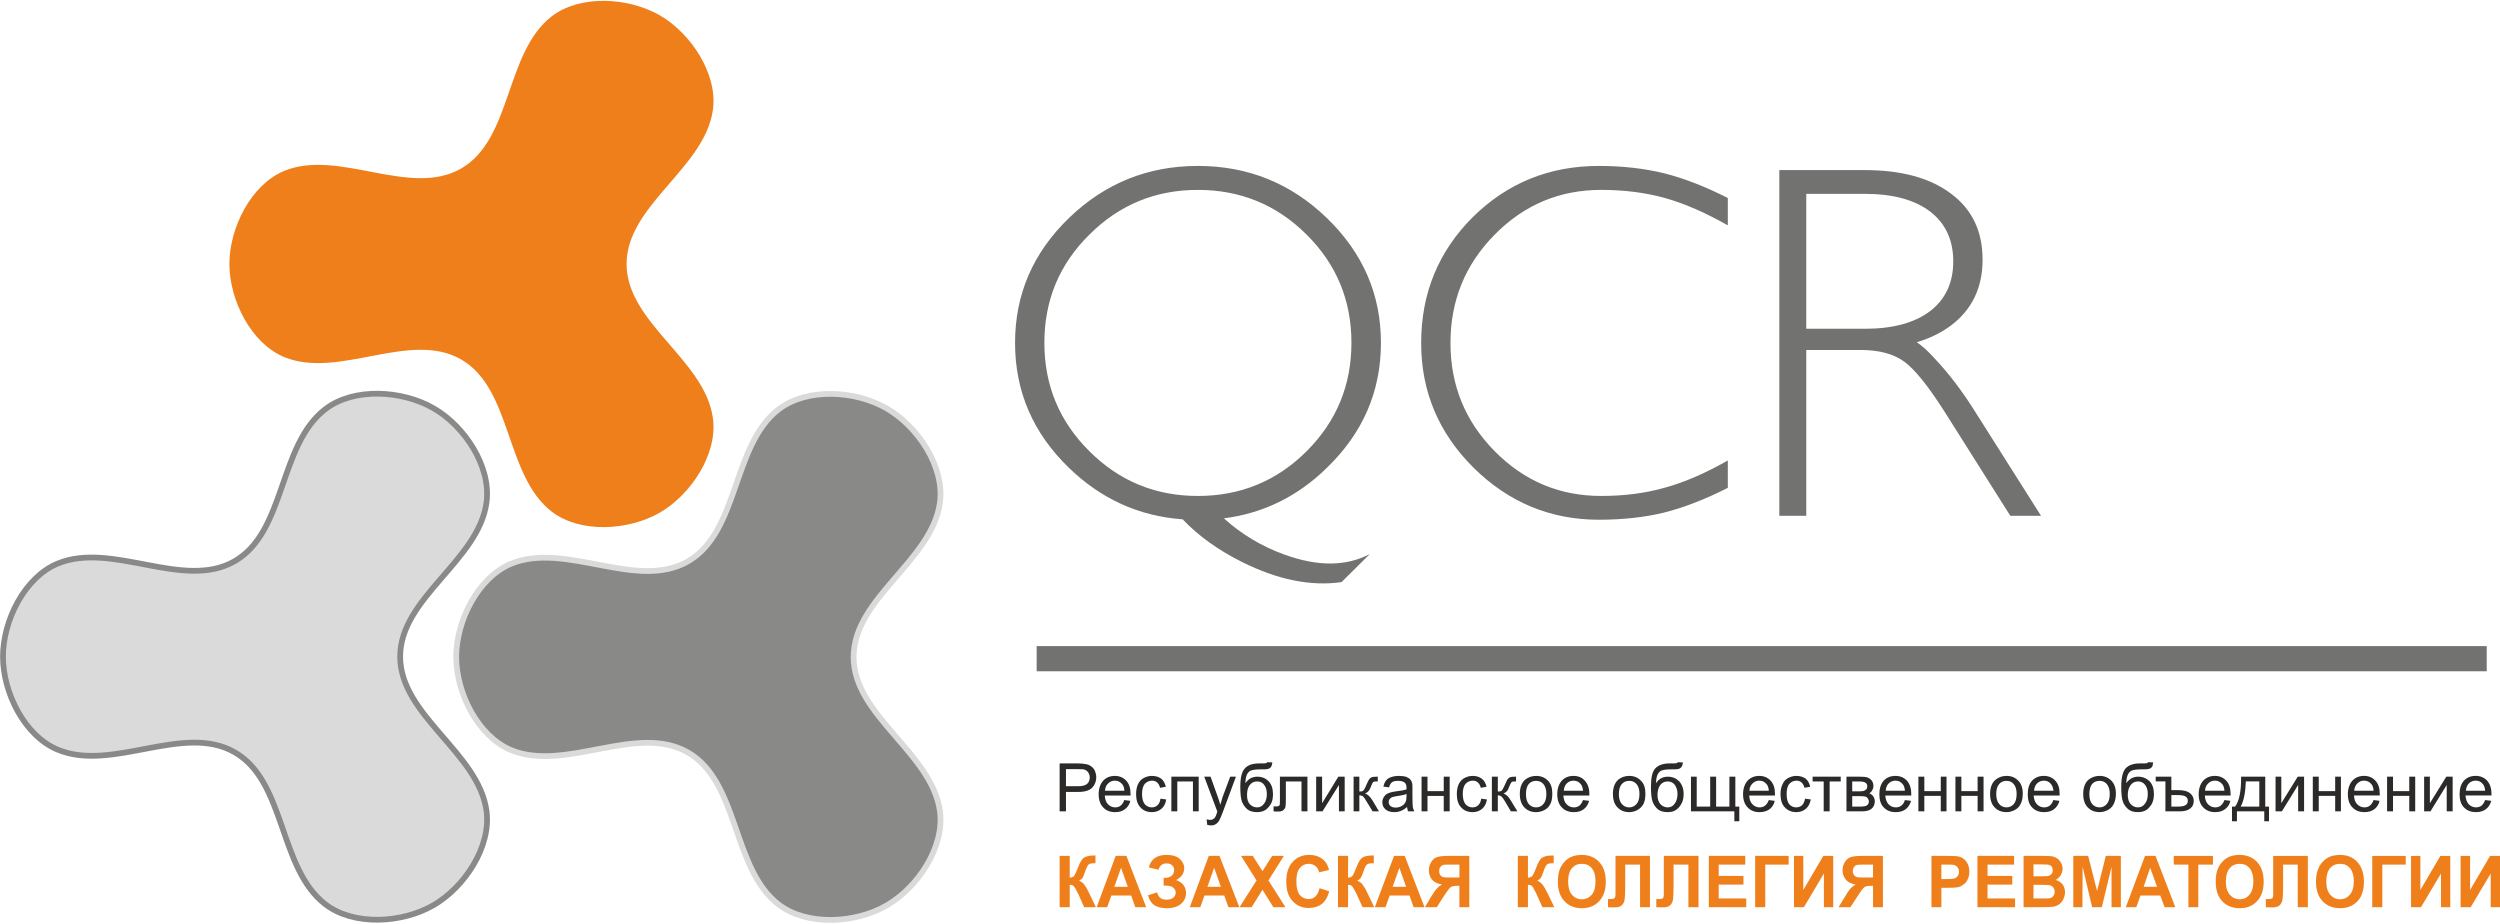
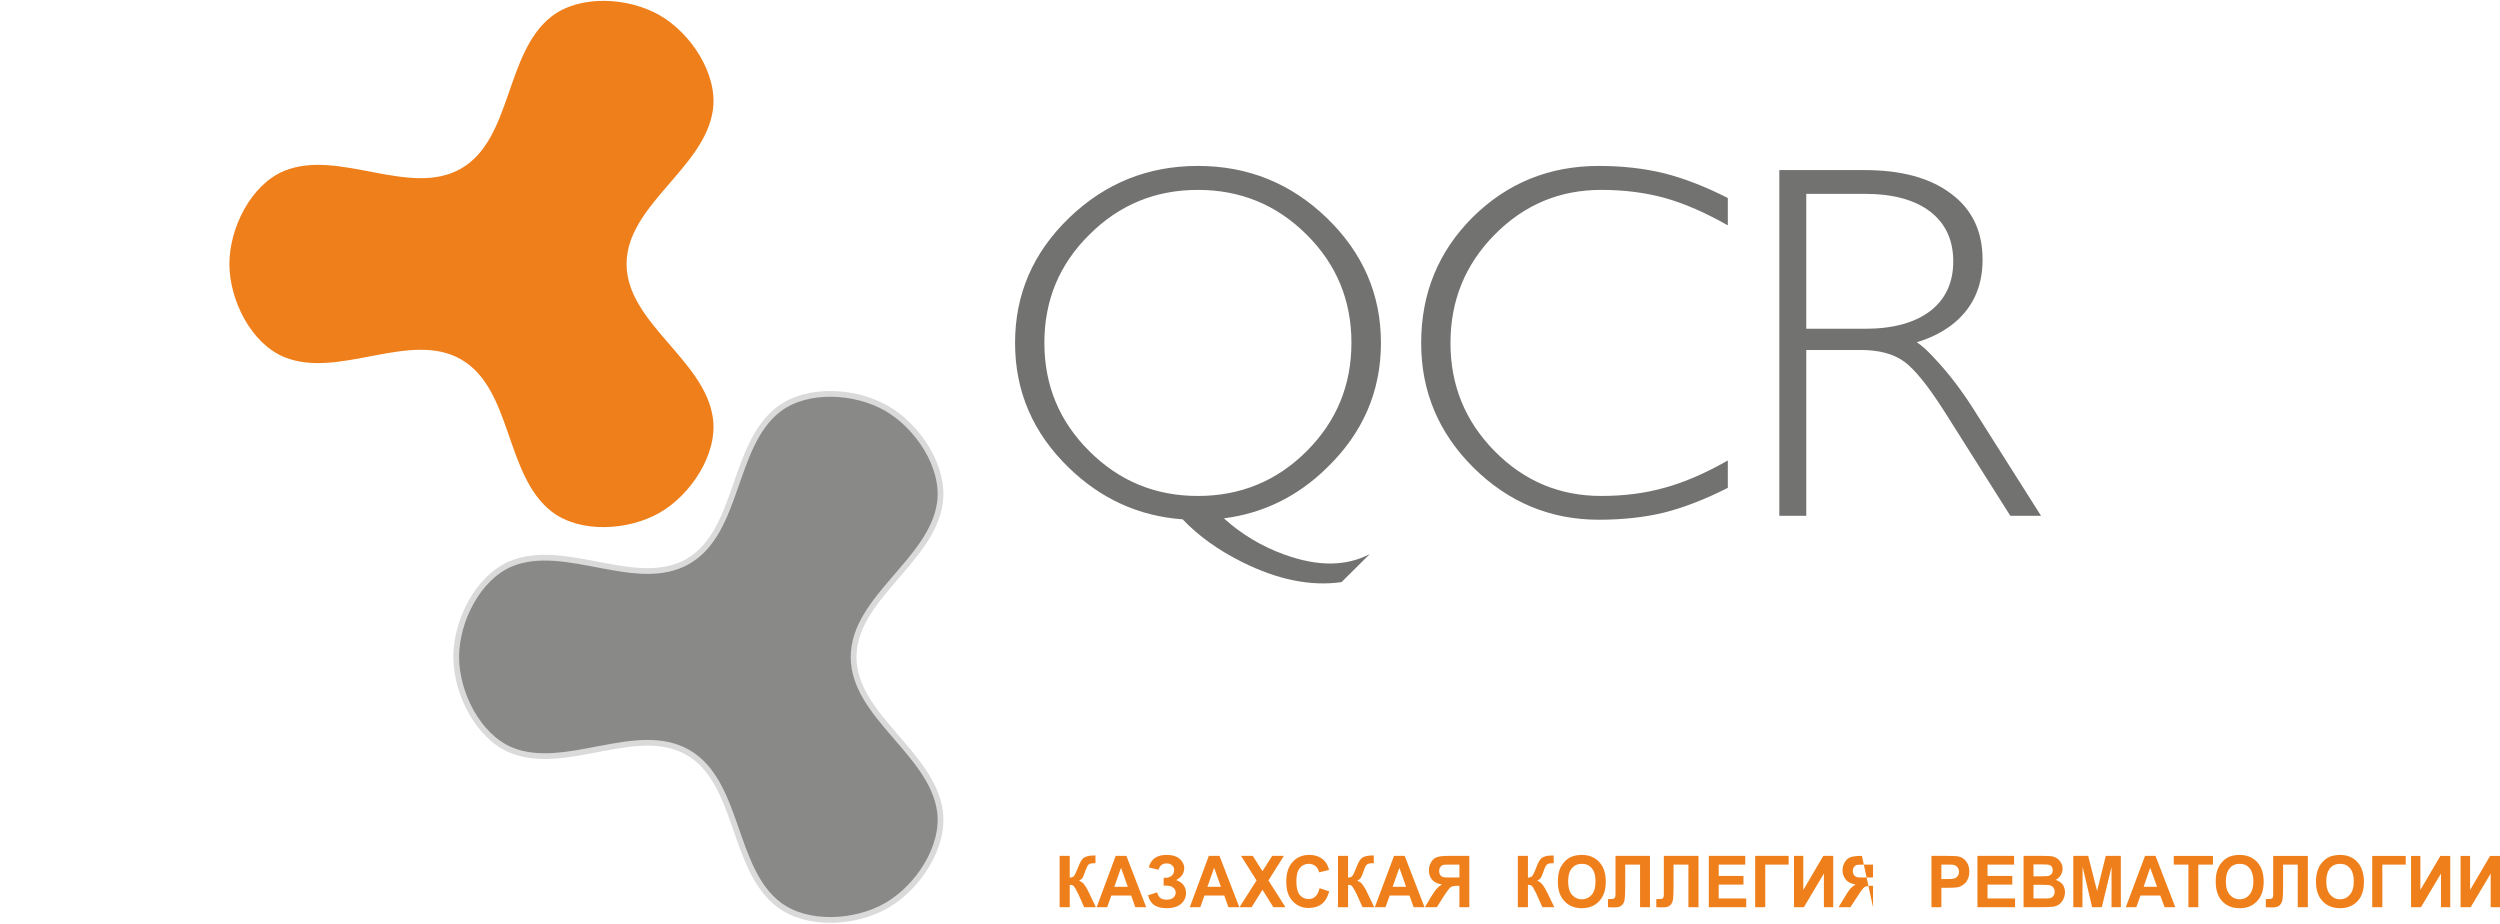
<svg xmlns="http://www.w3.org/2000/svg" xml:space="preserve" width="387px" height="143px" version="1.1" style="shape-rendering:geometricPrecision; text-rendering:geometricPrecision; image-rendering:optimizeQuality; fill-rule:evenodd; clip-rule:evenodd" viewBox="0 0 126.2 46.54">
  <defs>
    <style type="text/css">
   
    .str1 {stroke:#DADADA;stroke-width:0.29;stroke-miterlimit:22.926}
    .str0 {stroke:#898988;stroke-width:0.29;stroke-miterlimit:22.926}
    .fil1 {fill:none}
    .fil0 {fill:#DADADA}
    .fil2 {fill:#898988}
    .fil4 {fill:#727271}
    .fil5 {fill:#2B2A29}
    .fil3 {fill:#EF7F1A}
   
  </style>
  </defs>
  <g id="Layer_x0020_1">
-     <path class="fil0" d="M20.2 33.1c0,2.98 3.97,4.85 4.36,7.8 0.24,1.8 -1.11,3.84 -2.68,4.75 -1.58,0.91 -4.02,1.06 -5.46,-0.05 -2.36,-1.82 -1.99,-6.19 -4.57,-7.67 -2.58,-1.49 -6.18,1.01 -8.93,-0.13 -1.68,-0.69 -2.77,-2.88 -2.77,-4.7 0,-1.82 1.09,-4.01 2.77,-4.7 2.75,-1.13 6.35,1.37 8.93,-0.12 2.58,-1.49 2.21,-5.86 4.57,-7.67 1.44,-1.11 3.88,-0.96 5.46,-0.05 1.57,0.9 2.92,2.94 2.68,4.75 -0.39,2.95 -4.36,4.81 -4.36,7.79z" />
-     <path class="fil1 str0" d="M20.2 33.1c0,2.98 3.97,4.85 4.36,7.8 0.24,1.8 -1.11,3.84 -2.68,4.75 -1.58,0.91 -4.02,1.06 -5.46,-0.05 -2.36,-1.82 -1.99,-6.19 -4.57,-7.67 -2.58,-1.49 -6.18,1.01 -8.93,-0.13 -1.68,-0.69 -2.77,-2.88 -2.77,-4.7 0,-1.82 1.09,-4.01 2.77,-4.7 2.75,-1.13 6.35,1.37 8.93,-0.12 2.58,-1.49 2.21,-5.86 4.57,-7.67 1.44,-1.11 3.88,-0.96 5.46,-0.05 1.57,0.9 2.92,2.94 2.68,4.75 -0.39,2.95 -4.36,4.81 -4.36,7.79" />
    <path class="fil2" d="M43.09 33.12c0,2.97 3.96,4.84 4.36,7.79 0.24,1.8 -1.11,3.84 -2.69,4.75 -1.57,0.91 -4.01,1.06 -5.46,-0.05 -2.35,-1.81 -1.99,-6.18 -4.57,-7.67 -2.58,-1.49 -6.18,1.01 -8.93,-0.12 -1.68,-0.7 -2.77,-2.89 -2.77,-4.7 0,-1.82 1.09,-4.01 2.77,-4.71 2.75,-1.13 6.35,1.37 8.93,-0.12 2.58,-1.49 2.22,-5.85 4.57,-7.67 1.45,-1.11 3.89,-0.96 5.46,-0.05 1.58,0.91 2.93,2.95 2.69,4.75 -0.4,2.95 -4.36,4.82 -4.36,7.8z" />
    <path class="fil1 str1" d="M43.09 33.12c0,2.97 3.96,4.84 4.36,7.79 0.24,1.8 -1.11,3.84 -2.69,4.75 -1.57,0.91 -4.01,1.06 -5.46,-0.05 -2.35,-1.81 -1.99,-6.18 -4.57,-7.67 -2.58,-1.49 -6.18,1.01 -8.93,-0.12 -1.68,-0.7 -2.77,-2.89 -2.77,-4.7 0,-1.82 1.09,-4.01 2.77,-4.71 2.75,-1.13 6.35,1.37 8.93,-0.12 2.58,-1.49 2.22,-5.85 4.57,-7.67 1.45,-1.11 3.89,-0.96 5.46,-0.05 1.58,0.91 2.93,2.95 2.69,4.75 -0.4,2.95 -4.36,4.82 -4.36,7.8" />
    <path class="fil3" d="M31.63 13.28c0,2.98 3.97,4.84 4.36,7.8 0.24,1.8 -1.11,3.84 -2.68,4.75 -1.58,0.91 -4.02,1.06 -5.46,-0.05 -2.36,-1.82 -1.99,-6.19 -4.57,-7.68 -2.58,-1.49 -6.18,1.01 -8.93,-0.12 -1.68,-0.69 -2.77,-2.88 -2.77,-4.7 0,-1.82 1.09,-4.01 2.77,-4.7 2.75,-1.13 6.35,1.37 8.93,-0.12 2.58,-1.49 2.21,-5.86 4.57,-7.68 1.44,-1.11 3.88,-0.96 5.46,-0.05 1.57,0.91 2.92,2.95 2.68,4.75 -0.39,2.95 -4.36,4.82 -4.36,7.8z" />
-     <polygon class="fil4" points="52.33,32.57 125.53,32.57 125.53,33.84 52.33,33.84 " />
    <path class="fil4" d="M91.18 16.55l0 0 2.96 0c1.42,0 2.51,-0.3 3.29,-0.89 0.78,-0.6 1.17,-1.44 1.17,-2.51 0,-1.08 -0.39,-1.92 -1.17,-2.52 -0.78,-0.59 -1.87,-0.89 -3.29,-0.89l-2.96 0 0 6.81zm-1.36 9.44l0 -17.45 0.67 0 3.64 0c1.86,0 3.32,0.4 4.37,1.2 1.06,0.79 1.58,1.9 1.58,3.32 0,1.41 -0.53,2.52 -1.59,3.32 -0.48,0.36 -1.06,0.65 -1.73,0.85 0.26,0.17 0.57,0.45 0.92,0.84 0.69,0.73 1.37,1.62 2.04,2.69l3.31 5.23 -0.78 0 -0.77 0 -3.31 -5.24c-0.82,-1.29 -1.5,-2.14 -2.03,-2.53 -0.54,-0.4 -1.28,-0.6 -2.22,-0.6l-2.74 0 0 8.37 -0.68 0 -0.68 0zm-2.6 -1.41c-1.16,0.59 -2.23,1 -3.22,1.25 -0.99,0.24 -2.09,0.36 -3.29,0.36 -2.45,0 -4.56,-0.88 -6.33,-2.63 -1.76,-1.75 -2.64,-3.85 -2.64,-6.29 0,-2.51 0.87,-4.62 2.6,-6.35 1.74,-1.72 3.86,-2.59 6.37,-2.59 1.2,0 2.3,0.13 3.29,0.37 0.99,0.25 2.06,0.66 3.22,1.25l0 1.38c-1.13,-0.64 -2.18,-1.1 -3.17,-1.38 -0.98,-0.27 -2.05,-0.41 -3.22,-0.41 -2.1,0 -3.89,0.75 -5.38,2.26 -1.49,1.51 -2.23,3.33 -2.23,5.47 0,2.13 0.74,3.95 2.23,5.46 1.49,1.51 3.28,2.26 5.38,2.26 1.17,0 2.24,-0.14 3.22,-0.42 0.99,-0.27 2.04,-0.73 3.17,-1.37l0 1.38zm-26.75 -15.04c-2.14,0 -3.97,0.75 -5.48,2.26 -1.52,1.5 -2.27,3.32 -2.27,5.46 0,2.14 0.75,3.96 2.27,5.47 1.51,1.51 3.34,2.26 5.48,2.26 2.14,0 3.98,-0.75 5.49,-2.26 1.51,-1.51 2.26,-3.33 2.26,-5.47 0,-2.14 -0.75,-3.96 -2.26,-5.46 -1.51,-1.51 -3.35,-2.26 -5.49,-2.26zm7.25 19.8c-1.56,0.22 -3.23,-0.12 -5.03,-1.02 -1.18,-0.59 -2.18,-1.3 -2.99,-2.15 -2.21,-0.16 -4.12,-1.03 -5.74,-2.6 -1.82,-1.76 -2.72,-3.86 -2.72,-6.31 0,-2.44 0.9,-4.54 2.72,-6.3 1.81,-1.75 3.98,-2.63 6.51,-2.63 2.53,0 4.7,0.88 6.51,2.63 1.82,1.76 2.73,3.86 2.73,6.3 0,2.45 -0.91,4.55 -2.73,6.31 -1.48,1.45 -3.22,2.3 -5.2,2.55 0.9,0.81 1.92,1.42 3.06,1.83 1.68,0.61 3.12,0.6 4.31,-0.03l-1.43 1.42z" />
-     <path class="fil5" d="M124.48 39.87l0.97 0c-0.01,-0.15 -0.05,-0.26 -0.11,-0.33 -0.09,-0.12 -0.21,-0.18 -0.37,-0.18 -0.13,0 -0.25,0.05 -0.34,0.14 -0.09,0.09 -0.14,0.21 -0.15,0.37zm0.97 0.47l0.31 0.04c-0.05,0.18 -0.14,0.32 -0.27,0.42 -0.13,0.1 -0.3,0.15 -0.5,0.15 -0.26,0 -0.46,-0.08 -0.61,-0.24 -0.15,-0.15 -0.22,-0.38 -0.22,-0.66 0,-0.29 0.07,-0.52 0.22,-0.69 0.15,-0.16 0.35,-0.24 0.59,-0.24 0.24,0 0.43,0.08 0.58,0.24 0.14,0.16 0.22,0.38 0.22,0.67 0,0.02 0,0.05 0,0.08l-1.31 0c0.01,0.19 0.07,0.34 0.16,0.44 0.1,0.1 0.22,0.16 0.37,0.16 0.11,0 0.2,-0.03 0.28,-0.09 0.07,-0.06 0.13,-0.15 0.18,-0.28zm-3.08 -1.18l0.29 0 0 1.34 0.83 -1.34 0.32 0 0 1.75 -0.3 0 0 -1.33 -0.82 1.33 -0.32 0 0 -1.75zm-1.87 0l0.3 0 0 0.73 0.82 0 0 -0.73 0.3 0 0 1.75 -0.3 0 0 -0.78 -0.82 0 0 0.78 -0.3 0 0 -1.75zm-1.66 0.71l0.98 0c-0.01,-0.15 -0.05,-0.26 -0.11,-0.33 -0.1,-0.12 -0.22,-0.18 -0.37,-0.18 -0.14,0 -0.25,0.05 -0.34,0.14 -0.09,0.09 -0.15,0.21 -0.16,0.37zm0.98 0.47l0.3 0.04c-0.04,0.18 -0.13,0.32 -0.26,0.42 -0.13,0.1 -0.3,0.15 -0.5,0.15 -0.26,0 -0.46,-0.08 -0.61,-0.24 -0.15,-0.15 -0.23,-0.38 -0.23,-0.66 0,-0.29 0.08,-0.52 0.23,-0.69 0.15,-0.16 0.35,-0.24 0.59,-0.24 0.23,0 0.42,0.08 0.57,0.24 0.15,0.16 0.22,0.38 0.22,0.67 0,0.02 0,0.05 0,0.08l-1.3 0c0.01,0.19 0.06,0.34 0.16,0.44 0.1,0.1 0.22,0.16 0.37,0.16 0.1,0 0.2,-0.03 0.27,-0.09 0.08,-0.06 0.14,-0.15 0.19,-0.28zm-3.07 -1.18l0.3 0 0 0.73 0.83 0 0 -0.73 0.29 0 0 1.75 -0.29 0 0 -0.78 -0.83 0 0 0.78 -0.3 0 0 -1.75zm-1.88 0l0.29 0 0 1.34 0.83 -1.34 0.32 0 0 1.75 -0.3 0 0 -1.33 -0.82 1.33 -0.32 0 0 -1.75zm-1.5 0.24c-0.02,0.57 -0.11,1 -0.26,1.27l0.94 0 0 -1.27 -0.68 0zm-0.24 -0.24l1.22 0 0 1.51 0.19 0 0 0.74 -0.24 0 0 -0.5 -1.38 0 0 0.5 -0.25 0 0 -0.74 0.16 0c0.21,-0.29 0.31,-0.79 0.3,-1.51zm-1.82 0.71l0.98 0c-0.01,-0.15 -0.05,-0.26 -0.11,-0.33 -0.1,-0.12 -0.22,-0.18 -0.37,-0.18 -0.14,0 -0.25,0.05 -0.34,0.14 -0.1,0.09 -0.15,0.21 -0.16,0.37zm0.98 0.47l0.3 0.04c-0.04,0.18 -0.13,0.32 -0.27,0.42 -0.13,0.1 -0.29,0.15 -0.5,0.15 -0.25,0 -0.45,-0.08 -0.6,-0.24 -0.15,-0.15 -0.23,-0.38 -0.23,-0.66 0,-0.29 0.08,-0.52 0.23,-0.69 0.15,-0.16 0.35,-0.24 0.59,-0.24 0.23,0 0.42,0.08 0.57,0.24 0.15,0.16 0.22,0.38 0.22,0.67 0,0.02 0,0.05 0,0.08l-1.3 0c0.01,0.19 0.06,0.34 0.16,0.44 0.1,0.1 0.22,0.16 0.36,0.16 0.11,0 0.21,-0.03 0.28,-0.09 0.08,-0.06 0.14,-0.15 0.19,-0.28zm-2.68 0.33l0.31 0c0.19,0 0.32,-0.02 0.4,-0.07 0.08,-0.04 0.12,-0.12 0.12,-0.22 0,-0.09 -0.03,-0.16 -0.1,-0.21 -0.07,-0.05 -0.2,-0.08 -0.38,-0.08l-0.35 0 0 0.58zm-0.79 -1.51l0.79 0 0 0.68 0.37 0c0.27,0 0.46,0.06 0.58,0.16 0.12,0.1 0.18,0.23 0.18,0.38 0,0.16 -0.05,0.29 -0.17,0.38 -0.12,0.1 -0.29,0.15 -0.52,0.15l-0.74 0 0 -1.51 -0.49 0 0 -0.24zm-0.4 0.87c0,-0.18 -0.04,-0.33 -0.13,-0.45 -0.09,-0.12 -0.21,-0.18 -0.36,-0.18 -0.17,0 -0.29,0.07 -0.38,0.19 -0.09,0.12 -0.14,0.29 -0.14,0.49 0,0.2 0.05,0.36 0.15,0.47 0.1,0.1 0.22,0.16 0.36,0.16 0.15,0 0.27,-0.06 0.36,-0.19 0.1,-0.12 0.14,-0.29 0.14,-0.49zm0.01 -1.6l0.26 0.01c-0.01,0.12 -0.03,0.2 -0.07,0.24 -0.04,0.05 -0.1,0.08 -0.16,0.09 -0.06,0.02 -0.19,0.02 -0.37,0.02 -0.24,0 -0.41,0.03 -0.5,0.07 -0.09,0.05 -0.15,0.13 -0.19,0.23 -0.04,0.1 -0.06,0.24 -0.07,0.4 0.08,-0.11 0.17,-0.19 0.27,-0.25 0.1,-0.05 0.21,-0.08 0.33,-0.08 0.23,0 0.42,0.08 0.58,0.23 0.15,0.16 0.22,0.38 0.22,0.65 0,0.2 -0.04,0.37 -0.11,0.5 -0.08,0.13 -0.17,0.23 -0.27,0.3 -0.11,0.07 -0.25,0.11 -0.43,0.11 -0.21,0 -0.37,-0.05 -0.48,-0.14 -0.12,-0.1 -0.21,-0.22 -0.27,-0.37 -0.06,-0.15 -0.09,-0.41 -0.09,-0.77 0,-0.47 0.08,-0.78 0.23,-0.94 0.16,-0.16 0.4,-0.24 0.72,-0.24 0.21,0 0.32,0 0.35,-0.01 0.03,-0.01 0.04,-0.02 0.05,-0.05zm-2.96 1.61c0,0.22 0.05,0.39 0.14,0.5 0.1,0.11 0.22,0.17 0.38,0.17 0.14,0 0.27,-0.06 0.36,-0.17 0.1,-0.11 0.15,-0.28 0.15,-0.51 0,-0.22 -0.05,-0.38 -0.15,-0.5 -0.1,-0.11 -0.22,-0.16 -0.36,-0.16 -0.16,0 -0.28,0.05 -0.38,0.16 -0.09,0.11 -0.14,0.28 -0.14,0.51zm-0.31 -0.01c0,-0.32 0.09,-0.56 0.27,-0.72 0.15,-0.12 0.34,-0.19 0.56,-0.19 0.24,0 0.43,0.08 0.59,0.24 0.15,0.15 0.23,0.37 0.23,0.65 0,0.22 -0.04,0.4 -0.11,0.53 -0.06,0.13 -0.16,0.23 -0.29,0.3 -0.13,0.07 -0.27,0.11 -0.42,0.11 -0.25,0 -0.45,-0.08 -0.6,-0.24 -0.15,-0.15 -0.23,-0.38 -0.23,-0.68zm-2.48 -0.16l0.98 0c-0.02,-0.15 -0.06,-0.26 -0.12,-0.33 -0.09,-0.12 -0.21,-0.18 -0.36,-0.18 -0.14,0 -0.25,0.05 -0.35,0.14 -0.09,0.09 -0.14,0.21 -0.15,0.37zm0.97 0.47l0.31 0.04c-0.05,0.18 -0.14,0.32 -0.27,0.42 -0.13,0.1 -0.3,0.15 -0.5,0.15 -0.26,0 -0.46,-0.08 -0.61,-0.24 -0.15,-0.15 -0.22,-0.38 -0.22,-0.66 0,-0.29 0.07,-0.52 0.22,-0.69 0.16,-0.16 0.35,-0.24 0.59,-0.24 0.24,0 0.43,0.08 0.58,0.24 0.15,0.16 0.22,0.38 0.22,0.67 0,0.02 0,0.05 0,0.08l-1.31 0c0.01,0.19 0.07,0.34 0.16,0.44 0.1,0.1 0.22,0.16 0.37,0.16 0.11,0 0.2,-0.03 0.28,-0.09 0.08,-0.06 0.14,-0.15 0.18,-0.28zm-2.88 -0.3c0,0.22 0.05,0.39 0.15,0.5 0.09,0.11 0.22,0.17 0.37,0.17 0.14,0 0.27,-0.06 0.37,-0.17 0.09,-0.11 0.14,-0.28 0.14,-0.51 0,-0.22 -0.05,-0.38 -0.15,-0.5 -0.09,-0.11 -0.22,-0.16 -0.36,-0.16 -0.15,0 -0.28,0.05 -0.37,0.16 -0.1,0.11 -0.15,0.28 -0.15,0.51zm-0.31 -0.01c0,-0.32 0.09,-0.56 0.28,-0.72 0.15,-0.12 0.33,-0.19 0.55,-0.19 0.24,0 0.43,0.08 0.59,0.24 0.15,0.15 0.23,0.37 0.23,0.65 0,0.22 -0.04,0.4 -0.11,0.53 -0.06,0.13 -0.16,0.23 -0.29,0.3 -0.13,0.07 -0.27,0.11 -0.42,0.11 -0.25,0 -0.45,-0.08 -0.6,-0.24 -0.15,-0.15 -0.23,-0.38 -0.23,-0.68zm-1.75 -0.87l0.3 0 0 0.73 0.82 0 0 -0.73 0.3 0 0 1.75 -0.3 0 0 -0.78 -0.82 0 0 0.78 -0.3 0 0 -1.75zm-1.87 0l0.3 0 0 0.73 0.83 0 0 -0.73 0.29 0 0 1.75 -0.29 0 0 -0.78 -0.83 0 0 0.78 -0.3 0 0 -1.75zm-1.65 0.71l0.97 0c-0.01,-0.15 -0.05,-0.26 -0.11,-0.33 -0.09,-0.12 -0.21,-0.18 -0.37,-0.18 -0.13,0 -0.25,0.05 -0.34,0.14 -0.09,0.09 -0.14,0.21 -0.15,0.37zm0.97 0.47l0.31 0.04c-0.05,0.18 -0.14,0.32 -0.27,0.42 -0.13,0.1 -0.3,0.15 -0.5,0.15 -0.26,0 -0.46,-0.08 -0.61,-0.24 -0.15,-0.15 -0.22,-0.38 -0.22,-0.66 0,-0.29 0.07,-0.52 0.22,-0.69 0.15,-0.16 0.35,-0.24 0.59,-0.24 0.24,0 0.43,0.08 0.58,0.24 0.14,0.16 0.22,0.38 0.22,0.67 0,0.02 0,0.05 0,0.08l-1.31 0c0.01,0.19 0.07,0.34 0.16,0.44 0.1,0.1 0.22,0.16 0.37,0.16 0.11,0 0.2,-0.03 0.28,-0.09 0.08,-0.06 0.14,-0.15 0.18,-0.28zm-2.66 0.33l0.39 0c0.17,0 0.29,-0.02 0.35,-0.06 0.06,-0.04 0.1,-0.11 0.1,-0.2 0,-0.06 -0.02,-0.11 -0.06,-0.16 -0.03,-0.05 -0.08,-0.08 -0.14,-0.09 -0.06,-0.01 -0.15,-0.02 -0.28,-0.02l-0.36 0 0 0.53zm0 -0.77l0.32 0c0.12,0 0.21,-0.01 0.26,-0.02 0.05,-0.02 0.09,-0.04 0.13,-0.08 0.03,-0.04 0.05,-0.09 0.05,-0.15 0,-0.09 -0.03,-0.15 -0.1,-0.19 -0.06,-0.04 -0.17,-0.06 -0.33,-0.06l-0.33 0 0 0.5zm-0.29 -0.74l0.68 0c0.17,0 0.29,0.01 0.38,0.04 0.08,0.03 0.15,0.08 0.21,0.15 0.06,0.08 0.09,0.17 0.09,0.27 0,0.09 -0.02,0.16 -0.06,0.22 -0.03,0.07 -0.08,0.12 -0.15,0.16 0.08,0.03 0.15,0.08 0.2,0.15 0.06,0.08 0.08,0.17 0.08,0.27 -0.01,0.17 -0.07,0.29 -0.18,0.37 -0.1,0.08 -0.26,0.12 -0.47,0.12l-0.78 0 0 -1.75zm-1.71 0l1.42 0 0 0.24 -0.56 0 0 1.51 -0.3 0 0 -1.51 -0.56 0 0 -0.24zm-0.38 1.11l0.29 0.04c-0.04,0.2 -0.12,0.36 -0.25,0.47 -0.13,0.11 -0.29,0.17 -0.48,0.17 -0.24,0 -0.43,-0.08 -0.58,-0.24 -0.15,-0.15 -0.22,-0.38 -0.22,-0.67 0,-0.19 0.03,-0.35 0.1,-0.49 0.06,-0.15 0.15,-0.25 0.28,-0.32 0.13,-0.07 0.27,-0.11 0.42,-0.11 0.19,0 0.34,0.05 0.47,0.14 0.12,0.1 0.19,0.24 0.23,0.41l-0.29 0.05c-0.03,-0.12 -0.08,-0.21 -0.15,-0.27 -0.07,-0.06 -0.15,-0.09 -0.25,-0.09 -0.15,0 -0.27,0.06 -0.36,0.16 -0.1,0.11 -0.14,0.28 -0.14,0.51 0,0.24 0.04,0.41 0.13,0.52 0.09,0.1 0.21,0.16 0.35,0.16 0.12,0 0.22,-0.04 0.3,-0.11 0.07,-0.07 0.12,-0.18 0.15,-0.33zm-2.81 -0.4l0.98 0c-0.01,-0.15 -0.05,-0.26 -0.11,-0.33 -0.1,-0.12 -0.22,-0.18 -0.37,-0.18 -0.14,0 -0.25,0.05 -0.34,0.14 -0.1,0.09 -0.15,0.21 -0.16,0.37zm0.98 0.47l0.3 0.04c-0.04,0.18 -0.13,0.32 -0.26,0.42 -0.14,0.1 -0.3,0.15 -0.51,0.15 -0.25,0 -0.45,-0.08 -0.6,-0.24 -0.15,-0.15 -0.23,-0.38 -0.23,-0.66 0,-0.29 0.08,-0.52 0.23,-0.69 0.15,-0.16 0.35,-0.24 0.59,-0.24 0.23,0 0.42,0.08 0.57,0.24 0.15,0.16 0.22,0.38 0.22,0.67 0,0.02 0,0.05 0,0.08l-1.3 0c0.01,0.19 0.06,0.34 0.16,0.44 0.1,0.1 0.22,0.16 0.36,0.16 0.11,0 0.21,-0.03 0.28,-0.09 0.08,-0.06 0.14,-0.15 0.19,-0.28zm-3.93 -1.18l0.29 0 0 1.51 0.68 0 0 -1.51 0.3 0 0 1.51 0.67 0 0 -1.51 0.3 0 0 1.51 0.2 0 0 0.74 -0.25 0 0 -0.5 -2.19 0 0 -1.75zm-0.68 0.87c0,-0.18 -0.05,-0.33 -0.13,-0.45 -0.09,-0.12 -0.21,-0.18 -0.37,-0.18 -0.16,0 -0.29,0.07 -0.38,0.19 -0.08,0.12 -0.13,0.29 -0.13,0.49 0,0.2 0.05,0.36 0.15,0.47 0.1,0.1 0.22,0.16 0.36,0.16 0.15,0 0.27,-0.06 0.36,-0.19 0.09,-0.12 0.14,-0.29 0.14,-0.49zm0.01 -1.6l0.26 0.01c-0.01,0.12 -0.04,0.2 -0.08,0.24 -0.04,0.05 -0.09,0.08 -0.15,0.09 -0.06,0.02 -0.19,0.02 -0.37,0.02 -0.25,0 -0.41,0.03 -0.5,0.07 -0.09,0.05 -0.15,0.13 -0.19,0.23 -0.04,0.1 -0.06,0.24 -0.07,0.4 0.08,-0.11 0.16,-0.19 0.26,-0.25 0.1,-0.05 0.22,-0.08 0.34,-0.08 0.23,0 0.42,0.08 0.57,0.23 0.15,0.16 0.23,0.38 0.23,0.65 0,0.2 -0.04,0.37 -0.12,0.5 -0.07,0.13 -0.16,0.23 -0.27,0.3 -0.1,0.07 -0.24,0.11 -0.42,0.11 -0.21,0 -0.37,-0.05 -0.49,-0.14 -0.11,-0.1 -0.2,-0.22 -0.26,-0.37 -0.06,-0.15 -0.09,-0.41 -0.09,-0.77 0,-0.47 0.07,-0.78 0.23,-0.94 0.16,-0.16 0.4,-0.24 0.72,-0.24 0.2,0 0.32,0 0.35,-0.01 0.02,-0.01 0.04,-0.02 0.05,-0.05zm-2.97 1.61c0,0.22 0.05,0.39 0.15,0.5 0.1,0.11 0.22,0.17 0.37,0.17 0.15,0 0.27,-0.06 0.37,-0.17 0.1,-0.11 0.15,-0.28 0.15,-0.51 0,-0.22 -0.05,-0.38 -0.15,-0.5 -0.1,-0.11 -0.22,-0.16 -0.37,-0.16 -0.15,0 -0.27,0.05 -0.37,0.16 -0.1,0.11 -0.15,0.28 -0.15,0.51zm-0.3 -0.01c0,-0.32 0.09,-0.56 0.27,-0.72 0.15,-0.12 0.33,-0.19 0.55,-0.19 0.24,0 0.44,0.08 0.59,0.24 0.16,0.15 0.23,0.37 0.23,0.65 0,0.22 -0.03,0.4 -0.1,0.53 -0.07,0.13 -0.17,0.23 -0.3,0.3 -0.12,0.07 -0.27,0.11 -0.42,0.11 -0.24,0 -0.44,-0.08 -0.59,-0.24 -0.15,-0.15 -0.23,-0.38 -0.23,-0.68zm-2.48 -0.16l0.97 0c-0.01,-0.15 -0.05,-0.26 -0.11,-0.33 -0.09,-0.12 -0.22,-0.18 -0.37,-0.18 -0.13,0 -0.25,0.05 -0.34,0.14 -0.09,0.09 -0.14,0.21 -0.15,0.37zm0.97 0.47l0.31 0.04c-0.05,0.18 -0.14,0.32 -0.27,0.42 -0.13,0.1 -0.3,0.15 -0.5,0.15 -0.26,0 -0.46,-0.08 -0.61,-0.24 -0.15,-0.15 -0.23,-0.38 -0.23,-0.66 0,-0.29 0.08,-0.52 0.23,-0.69 0.15,-0.16 0.35,-0.24 0.59,-0.24 0.24,0 0.43,0.08 0.57,0.24 0.15,0.16 0.23,0.38 0.23,0.67 0,0.02 0,0.05 0,0.08l-1.31 0c0.01,0.19 0.06,0.34 0.16,0.44 0.1,0.1 0.22,0.16 0.37,0.16 0.11,0 0.2,-0.03 0.28,-0.09 0.07,-0.06 0.13,-0.15 0.18,-0.28zm-2.88 -0.3c0,0.22 0.05,0.39 0.14,0.5 0.1,0.11 0.22,0.17 0.37,0.17 0.15,0 0.28,-0.06 0.37,-0.17 0.1,-0.11 0.15,-0.28 0.15,-0.51 0,-0.22 -0.05,-0.38 -0.15,-0.5 -0.1,-0.11 -0.22,-0.16 -0.37,-0.16 -0.15,0 -0.27,0.05 -0.37,0.16 -0.09,0.11 -0.14,0.28 -0.14,0.51zm-0.31 -0.01c0,-0.32 0.09,-0.56 0.27,-0.72 0.15,-0.12 0.34,-0.19 0.55,-0.19 0.25,0 0.44,0.08 0.6,0.24 0.15,0.15 0.22,0.37 0.22,0.65 0,0.22 -0.03,0.4 -0.1,0.53 -0.06,0.13 -0.16,0.23 -0.29,0.3 -0.13,0.07 -0.27,0.11 -0.43,0.11 -0.24,0 -0.44,-0.08 -0.59,-0.24 -0.15,-0.15 -0.23,-0.38 -0.23,-0.68zm-1.41 -0.87l0.3 0 0 0.75c0.1,0 0.16,-0.01 0.2,-0.05 0.04,-0.04 0.09,-0.14 0.17,-0.32 0.06,-0.13 0.1,-0.23 0.14,-0.27 0.04,-0.04 0.08,-0.07 0.13,-0.09 0.04,-0.01 0.12,-0.02 0.22,-0.02l0.06 0 0 0.24 -0.08 0c-0.08,0 -0.13,0.01 -0.15,0.04 -0.02,0.02 -0.06,0.09 -0.11,0.21 -0.04,0.12 -0.08,0.2 -0.12,0.24 -0.04,0.05 -0.09,0.08 -0.17,0.12 0.12,0.04 0.25,0.15 0.37,0.36l0.33 0.54 -0.33 0 -0.32 -0.54c-0.06,-0.11 -0.12,-0.18 -0.17,-0.22 -0.04,-0.03 -0.1,-0.05 -0.17,-0.05l0 0.81 -0.3 0 0 -1.75zm-0.54 1.11l0.29 0.04c-0.03,0.2 -0.11,0.36 -0.24,0.47 -0.13,0.11 -0.29,0.17 -0.48,0.17 -0.24,0 -0.44,-0.08 -0.58,-0.24 -0.15,-0.15 -0.22,-0.38 -0.22,-0.67 0,-0.19 0.03,-0.35 0.09,-0.49 0.07,-0.15 0.16,-0.25 0.29,-0.32 0.13,-0.07 0.27,-0.11 0.42,-0.11 0.19,0 0.34,0.05 0.46,0.14 0.13,0.1 0.2,0.24 0.24,0.41l-0.29 0.05c-0.03,-0.12 -0.08,-0.21 -0.15,-0.27 -0.07,-0.06 -0.15,-0.09 -0.25,-0.09 -0.15,0 -0.27,0.06 -0.37,0.16 -0.09,0.11 -0.14,0.28 -0.14,0.51 0,0.24 0.05,0.41 0.14,0.52 0.09,0.1 0.21,0.16 0.35,0.16 0.12,0 0.22,-0.04 0.29,-0.11 0.08,-0.07 0.13,-0.18 0.15,-0.33zm-3.01 -1.11l0.3 0 0 0.73 0.82 0 0 -0.73 0.3 0 0 1.75 -0.3 0 0 -0.78 -0.82 0 0 0.78 -0.3 0 0 -1.75zm-0.76 0.87c-0.1,0.05 -0.27,0.08 -0.48,0.11 -0.13,0.02 -0.21,0.04 -0.26,0.06 -0.05,0.03 -0.09,0.06 -0.12,0.1 -0.03,0.04 -0.04,0.09 -0.04,0.14 0,0.08 0.03,0.15 0.09,0.2 0.06,0.05 0.15,0.08 0.26,0.08 0.12,0 0.22,-0.03 0.31,-0.08 0.09,-0.05 0.15,-0.12 0.19,-0.2 0.04,-0.07 0.05,-0.17 0.05,-0.3l0 -0.11zm0.03 0.66c-0.11,0.1 -0.22,0.16 -0.32,0.2 -0.1,0.04 -0.21,0.06 -0.33,0.06 -0.19,0 -0.34,-0.05 -0.44,-0.14 -0.11,-0.09 -0.16,-0.22 -0.16,-0.36 0,-0.09 0.02,-0.16 0.06,-0.24 0.04,-0.07 0.09,-0.12 0.15,-0.17 0.07,-0.04 0.14,-0.07 0.22,-0.09 0.06,-0.02 0.14,-0.03 0.26,-0.05 0.24,-0.03 0.42,-0.06 0.53,-0.1 0,-0.04 0,-0.07 0,-0.08 0,-0.12 -0.03,-0.2 -0.08,-0.25 -0.08,-0.07 -0.19,-0.1 -0.34,-0.1 -0.14,0 -0.24,0.02 -0.31,0.07 -0.07,0.05 -0.12,0.14 -0.15,0.26l-0.29 -0.04c0.03,-0.12 0.07,-0.22 0.13,-0.3 0.06,-0.08 0.15,-0.14 0.27,-0.18 0.11,-0.04 0.24,-0.06 0.39,-0.06 0.15,0 0.28,0.02 0.37,0.05 0.09,0.04 0.16,0.08 0.21,0.14 0.04,0.05 0.07,0.12 0.09,0.2 0.01,0.05 0.01,0.14 0.01,0.27l0 0.4c0,0.27 0.01,0.45 0.02,0.52 0.01,0.07 0.04,0.14 0.08,0.21l-0.32 0c-0.03,-0.06 -0.04,-0.13 -0.05,-0.22zm-2.7 -1.53l0.29 0 0 0.75c0.1,0 0.16,-0.01 0.2,-0.05 0.04,-0.04 0.1,-0.14 0.17,-0.32 0.06,-0.13 0.11,-0.23 0.14,-0.27 0.04,-0.04 0.08,-0.07 0.13,-0.09 0.05,-0.01 0.12,-0.02 0.23,-0.02l0.06 0 0 0.24 -0.09 0c-0.08,0 -0.13,0.01 -0.15,0.04 -0.02,0.02 -0.06,0.09 -0.1,0.21 -0.05,0.12 -0.09,0.2 -0.13,0.24 -0.04,0.05 -0.09,0.08 -0.17,0.12 0.13,0.04 0.25,0.15 0.38,0.36l0.32 0.54 -0.32 0 -0.33 -0.54c-0.06,-0.11 -0.12,-0.18 -0.16,-0.22 -0.05,-0.03 -0.11,-0.05 -0.18,-0.05l0 0.81 -0.29 0 0 -1.75zm-1.89 0l0.3 0 0 1.34 0.82 -1.34 0.32 0 0 1.75 -0.29 0 0 -1.33 -0.83 1.33 -0.32 0 0 -1.75zm-1.83 0l1.39 0 0 1.75 -0.3 0 0 -1.51 -0.79 0 0 0.88c0,0.2 -0.01,0.33 -0.02,0.4 -0.01,0.06 -0.05,0.12 -0.11,0.17 -0.06,0.05 -0.14,0.07 -0.25,0.07 -0.07,0 -0.15,0 -0.24,-0.01l0 -0.25 0.13 0c0.06,0 0.1,0 0.13,-0.02 0.02,-0.01 0.04,-0.03 0.05,-0.06 0.01,-0.02 0.01,-0.12 0.01,-0.27l0 -1.15zm-0.66 0.87c0,-0.18 -0.04,-0.33 -0.13,-0.45 -0.08,-0.12 -0.2,-0.18 -0.36,-0.18 -0.17,0 -0.29,0.07 -0.38,0.19 -0.09,0.12 -0.13,0.29 -0.13,0.49 0,0.2 0.04,0.36 0.14,0.47 0.1,0.1 0.22,0.16 0.37,0.16 0.14,0 0.26,-0.06 0.35,-0.19 0.1,-0.12 0.14,-0.29 0.14,-0.49zm0.01 -1.6l0.27 0.01c-0.02,0.12 -0.04,0.2 -0.08,0.24 -0.04,0.05 -0.09,0.08 -0.16,0.09 -0.06,0.02 -0.18,0.02 -0.37,0.02 -0.24,0 -0.41,0.03 -0.5,0.07 -0.09,0.05 -0.15,0.13 -0.19,0.23 -0.04,0.1 -0.06,0.24 -0.06,0.4 0.07,-0.11 0.16,-0.19 0.26,-0.25 0.1,-0.05 0.21,-0.08 0.34,-0.08 0.23,0 0.42,0.08 0.57,0.23 0.15,0.16 0.22,0.38 0.22,0.65 0,0.2 -0.03,0.37 -0.11,0.5 -0.08,0.13 -0.17,0.23 -0.27,0.3 -0.1,0.07 -0.25,0.11 -0.43,0.11 -0.2,0 -0.37,-0.05 -0.48,-0.14 -0.12,-0.1 -0.2,-0.22 -0.27,-0.37 -0.06,-0.15 -0.09,-0.41 -0.09,-0.77 0,-0.47 0.08,-0.78 0.24,-0.94 0.15,-0.16 0.39,-0.24 0.72,-0.24 0.2,0 0.31,0 0.34,-0.01 0.03,-0.01 0.04,-0.02 0.05,-0.05zm-3.02 3.16l-0.03 -0.28c0.07,0.02 0.12,0.03 0.17,0.03 0.07,0 0.12,-0.01 0.16,-0.04 0.04,-0.02 0.07,-0.05 0.1,-0.09 0.02,-0.03 0.05,-0.1 0.09,-0.22 0,-0.02 0.01,-0.04 0.02,-0.07l-0.66 -1.76 0.32 0 0.36 1.01c0.05,0.13 0.09,0.26 0.13,0.41 0.04,-0.14 0.08,-0.27 0.12,-0.4l0.38 -1.02 0.29 0 -0.66 1.78c-0.07,0.19 -0.13,0.33 -0.17,0.4 -0.05,0.1 -0.11,0.17 -0.18,0.21 -0.07,0.05 -0.15,0.07 -0.24,0.07 -0.06,0 -0.13,-0.01 -0.2,-0.03zm-1.81 -2.43l1.38 0 0 1.75 -0.29 0 0 -1.51 -0.79 0 0 1.51 -0.3 0 0 -1.75zm-0.55 1.11l0.29 0.04c-0.03,0.2 -0.11,0.36 -0.24,0.47 -0.13,0.11 -0.29,0.17 -0.48,0.17 -0.24,0 -0.44,-0.08 -0.58,-0.24 -0.15,-0.15 -0.22,-0.38 -0.22,-0.67 0,-0.19 0.03,-0.35 0.09,-0.49 0.07,-0.15 0.16,-0.25 0.29,-0.32 0.13,-0.07 0.27,-0.11 0.42,-0.11 0.19,0 0.34,0.05 0.47,0.14 0.12,0.1 0.19,0.24 0.23,0.41l-0.29 0.05c-0.03,-0.12 -0.08,-0.21 -0.15,-0.27 -0.07,-0.06 -0.15,-0.09 -0.25,-0.09 -0.15,0 -0.27,0.06 -0.37,0.16 -0.09,0.11 -0.14,0.28 -0.14,0.51 0,0.24 0.05,0.41 0.14,0.52 0.09,0.1 0.21,0.16 0.35,0.16 0.12,0 0.22,-0.04 0.29,-0.11 0.08,-0.07 0.13,-0.18 0.15,-0.33zm-2.8 -0.4l0.98 0c-0.01,-0.15 -0.05,-0.26 -0.11,-0.33 -0.1,-0.12 -0.22,-0.18 -0.37,-0.18 -0.14,0 -0.25,0.05 -0.34,0.14 -0.1,0.09 -0.15,0.21 -0.16,0.37zm0.97 0.47l0.31 0.04c-0.04,0.18 -0.14,0.32 -0.27,0.42 -0.13,0.1 -0.29,0.15 -0.5,0.15 -0.25,0 -0.46,-0.08 -0.6,-0.24 -0.15,-0.15 -0.23,-0.38 -0.23,-0.66 0,-0.29 0.08,-0.52 0.23,-0.69 0.15,-0.16 0.35,-0.24 0.59,-0.24 0.23,0 0.42,0.08 0.57,0.24 0.15,0.16 0.22,0.38 0.22,0.67 0,0.02 0,0.05 0,0.08l-1.3 0c0.01,0.19 0.06,0.34 0.16,0.44 0.1,0.1 0.22,0.16 0.36,0.16 0.11,0 0.21,-0.03 0.28,-0.09 0.08,-0.06 0.14,-0.15 0.18,-0.28zm-2.94 -0.7l0.63 0c0.2,0 0.35,-0.04 0.44,-0.12 0.08,-0.07 0.13,-0.18 0.13,-0.32 0,-0.1 -0.03,-0.19 -0.08,-0.26 -0.05,-0.07 -0.12,-0.12 -0.2,-0.14 -0.05,-0.02 -0.16,-0.02 -0.3,-0.02l-0.62 0 0 0.86zm-0.32 1.27l0 -2.42 0.91 0c0.16,0 0.29,0.01 0.37,0.03 0.12,0.01 0.22,0.05 0.3,0.11 0.08,0.05 0.15,0.13 0.2,0.23 0.04,0.1 0.07,0.21 0.07,0.33 0,0.2 -0.07,0.38 -0.2,0.52 -0.13,0.14 -0.37,0.22 -0.71,0.22l-0.62 0 0 0.98 -0.32 0z" />
-     <path class="fil3" d="M124.21 43.16l0.48 0 0 1.72 1.01 -1.72 0.5 0 0 2.59 -0.47 0 0 -1.7 -1.01 1.7 -0.51 0 0 -2.59zm-2.5 0l0.47 0 0 1.72 1.01 -1.72 0.5 0 0 2.59 -0.47 0 0 -1.7 -1.01 1.7 -0.5 0 0 -2.59zm-1.96 0l1.69 0 0 0.44 -1.18 0 0 2.15 -0.51 0 0 -2.59zm-2.32 1.29c0,0.3 0.07,0.52 0.2,0.67 0.13,0.15 0.3,0.23 0.5,0.23 0.2,0 0.36,-0.08 0.49,-0.23 0.13,-0.15 0.2,-0.37 0.2,-0.68 0,-0.29 -0.07,-0.51 -0.19,-0.66 -0.13,-0.15 -0.29,-0.22 -0.5,-0.22 -0.21,0 -0.38,0.07 -0.51,0.22 -0.12,0.15 -0.19,0.37 -0.19,0.67zm-0.52 0.02c0,-0.27 0.04,-0.49 0.12,-0.67 0.05,-0.13 0.13,-0.25 0.23,-0.35 0.1,-0.11 0.21,-0.18 0.32,-0.24 0.16,-0.06 0.34,-0.1 0.54,-0.1 0.37,0 0.66,0.12 0.88,0.36 0.22,0.24 0.33,0.57 0.33,0.99 0,0.42 -0.1,0.75 -0.32,0.98 -0.22,0.24 -0.52,0.36 -0.88,0.36 -0.37,0 -0.67,-0.12 -0.89,-0.36 -0.22,-0.23 -0.33,-0.56 -0.33,-0.97zm-2.16 -1.31l1.75 0 0 2.59 -0.51 0 0 -2.15 -0.74 0 0 1.1c0,0.32 -0.01,0.54 -0.03,0.67 -0.02,0.12 -0.08,0.22 -0.15,0.29 -0.08,0.07 -0.21,0.1 -0.37,0.1 -0.06,0 -0.17,0 -0.32,-0.01l0 -0.41 0.11 0c0.1,0 0.17,-0.01 0.21,-0.04 0.04,-0.03 0.05,-0.1 0.05,-0.22l0 -0.44 0 -1.48zm-2.39 1.29c0,0.3 0.07,0.52 0.2,0.67 0.13,0.15 0.3,0.23 0.5,0.23 0.2,0 0.37,-0.08 0.49,-0.23 0.13,-0.15 0.2,-0.37 0.2,-0.68 0,-0.29 -0.07,-0.51 -0.19,-0.66 -0.13,-0.15 -0.29,-0.22 -0.5,-0.22 -0.21,0 -0.38,0.07 -0.5,0.22 -0.13,0.15 -0.2,0.37 -0.2,0.67zm-0.51 0.02c0,-0.27 0.03,-0.49 0.11,-0.67 0.06,-0.13 0.13,-0.25 0.23,-0.35 0.1,-0.11 0.21,-0.18 0.32,-0.24 0.16,-0.06 0.34,-0.1 0.54,-0.1 0.37,0 0.66,0.12 0.89,0.36 0.22,0.24 0.33,0.57 0.33,0.99 0,0.42 -0.11,0.75 -0.33,0.98 -0.22,0.24 -0.51,0.36 -0.88,0.36 -0.37,0 -0.67,-0.12 -0.89,-0.36 -0.21,-0.23 -0.32,-0.56 -0.32,-0.97zm-1.38 1.28l0.5 0 0 -2.15 0.74 0 0 -0.44 -1.98 0 0 0.44 0.74 0 0 2.15zm-1.58 -1.03l-0.35 -0.96 -0.33 0.96 0.68 0zm0.92 1.03l-0.54 0 -0.22 -0.59 -1 0 -0.21 0.59 -0.53 0 0.97 -2.59 0.53 0 1 2.59zm-5.15 0l0 -2.59 0.75 0 0.45 1.77 0.44 -1.77 0.76 0 0 2.59 -0.47 0 0 -2.04 -0.49 2.04 -0.49 0 -0.48 -2.04 -0.01 2.04 -0.46 0zm-2.01 -1.13l0 0.69 0.47 0c0.18,0 0.3,0 0.35,-0.01 0.07,-0.02 0.13,-0.05 0.18,-0.11 0.04,-0.05 0.07,-0.13 0.07,-0.22 0,-0.08 -0.02,-0.14 -0.06,-0.2 -0.03,-0.05 -0.08,-0.09 -0.15,-0.12 -0.07,-0.02 -0.22,-0.03 -0.45,-0.03l-0.41 0zm0 -1.03l0 0.6 0.33 0c0.2,0 0.32,-0.01 0.37,-0.01 0.08,-0.01 0.15,-0.04 0.2,-0.1 0.05,-0.05 0.07,-0.11 0.07,-0.2 0,-0.08 -0.02,-0.14 -0.06,-0.19 -0.04,-0.05 -0.11,-0.08 -0.19,-0.09 -0.05,-0.01 -0.19,-0.01 -0.43,-0.01l-0.29 0zm-0.5 -0.43l1 0c0.19,0 0.34,0.01 0.44,0.02 0.1,0.02 0.18,0.06 0.26,0.11 0.07,0.05 0.14,0.13 0.19,0.22 0.05,0.09 0.08,0.19 0.08,0.3 0,0.12 -0.04,0.23 -0.1,0.33 -0.06,0.1 -0.15,0.18 -0.25,0.23 0.15,0.05 0.26,0.12 0.35,0.23 0.08,0.12 0.12,0.25 0.12,0.4 0,0.11 -0.03,0.23 -0.08,0.34 -0.05,0.11 -0.13,0.2 -0.22,0.27 -0.09,0.06 -0.2,0.11 -0.34,0.12 -0.08,0.01 -0.28,0.02 -0.6,0.02l-0.85 0 0 -2.59zm-2.33 2.59l0 -2.59 1.85 0 0 0.44 -1.34 0 0 0.57 1.25 0 0 0.44 -1.25 0 0 0.7 1.39 0 0 0.44 -1.9 0zm-1.82 -2.15l0 0.73 0.28 0c0.2,0 0.33,-0.01 0.4,-0.04 0.06,-0.02 0.11,-0.07 0.15,-0.12 0.04,-0.06 0.06,-0.13 0.06,-0.21 0,-0.09 -0.03,-0.17 -0.08,-0.23 -0.05,-0.06 -0.12,-0.1 -0.2,-0.12 -0.06,-0.01 -0.18,-0.01 -0.36,-0.01l-0.25 0zm-0.5 2.15l0 -2.59 0.81 0c0.3,0 0.5,0.01 0.6,0.04 0.14,0.04 0.26,0.12 0.35,0.25 0.1,0.13 0.15,0.3 0.15,0.5 0,0.17 -0.03,0.3 -0.09,0.41 -0.05,0.11 -0.12,0.19 -0.21,0.25 -0.08,0.06 -0.17,0.11 -0.26,0.13 -0.12,0.02 -0.29,0.03 -0.52,0.03l-0.33 0 0 0.98 -0.5 0zm-2.95 -2.15l-0.39 0c-0.2,0 -0.33,0 -0.4,0.01 -0.06,0.01 -0.11,0.04 -0.16,0.1 -0.04,0.05 -0.07,0.12 -0.07,0.21 0,0.09 0.02,0.16 0.07,0.22 0.04,0.05 0.1,0.08 0.16,0.1 0.07,0.01 0.21,0.01 0.42,0.01l0.37 0 0 -0.65zm0 2.15l0 -1.08 -0.1 0c-0.16,0 -0.27,0.02 -0.34,0.07 -0.06,0.05 -0.18,0.2 -0.33,0.44l-0.37 0.57 -0.6 0 0.31 -0.51c0.12,-0.2 0.21,-0.34 0.28,-0.42 0.07,-0.08 0.16,-0.15 0.27,-0.22 -0.23,-0.03 -0.4,-0.12 -0.5,-0.25 -0.1,-0.13 -0.16,-0.28 -0.16,-0.46 0,-0.16 0.04,-0.3 0.12,-0.42 0.08,-0.13 0.18,-0.21 0.3,-0.25 0.13,-0.04 0.31,-0.06 0.56,-0.06l1.06 0 0 2.59 -0.5 0zm-3.99 -2.59l0.47 0 0 1.72 1.01 -1.72 0.5 0 0 2.59 -0.47 0 0 -1.7 -1.01 1.7 -0.5 0 0 -2.59zm-1.96 0l1.69 0 0 0.44 -1.18 0 0 2.15 -0.51 0 0 -2.59zm-2.34 2.59l0 -2.59 1.84 0 0 0.44 -1.34 0 0 0.57 1.25 0 0 0.44 -1.25 0 0 0.7 1.39 0 0 0.44 -1.89 0zm-2.27 -2.59l1.75 0 0 2.59 -0.51 0 0 -2.15 -0.75 0 0 1.1c0,0.32 -0.01,0.54 -0.03,0.67 -0.02,0.12 -0.07,0.22 -0.15,0.29 -0.08,0.07 -0.2,0.1 -0.37,0.1 -0.06,0 -0.16,0 -0.32,-0.01l0 -0.41 0.11 0c0.11,0 0.18,-0.01 0.22,-0.04 0.03,-0.03 0.05,-0.1 0.05,-0.22l0 -0.44 0 -1.48zm-2.44 0l1.74 0 0 2.59 -0.5 0 0 -2.15 -0.75 0 0 1.1c0,0.32 -0.01,0.54 -0.03,0.67 -0.02,0.12 -0.07,0.22 -0.15,0.29 -0.08,0.07 -0.2,0.1 -0.37,0.1 -0.06,0 -0.17,0 -0.32,-0.01l0 -0.41 0.11 0c0.11,0 0.18,-0.01 0.21,-0.04 0.04,-0.03 0.06,-0.1 0.06,-0.22l0 -0.44 0 -1.48zm-2.39 1.29c0,0.3 0.06,0.52 0.19,0.67 0.13,0.15 0.3,0.23 0.5,0.23 0.2,0 0.37,-0.08 0.5,-0.23 0.13,-0.15 0.19,-0.37 0.19,-0.68 0,-0.29 -0.06,-0.51 -0.19,-0.66 -0.12,-0.15 -0.29,-0.22 -0.5,-0.22 -0.21,0 -0.37,0.07 -0.5,0.22 -0.13,0.15 -0.19,0.37 -0.19,0.67zm-0.52 0.02c0,-0.27 0.04,-0.49 0.11,-0.67 0.06,-0.13 0.14,-0.25 0.23,-0.35 0.1,-0.11 0.21,-0.18 0.33,-0.24 0.15,-0.06 0.33,-0.1 0.54,-0.1 0.36,0 0.66,0.12 0.88,0.36 0.22,0.24 0.33,0.57 0.33,0.99 0,0.42 -0.11,0.75 -0.33,0.98 -0.22,0.24 -0.51,0.36 -0.88,0.36 -0.37,0 -0.66,-0.12 -0.88,-0.36 -0.22,-0.23 -0.33,-0.56 -0.33,-0.97zm-2.02 -1.31l0.51 0 0 1.1c0.11,-0.01 0.19,-0.04 0.22,-0.09 0.04,-0.05 0.11,-0.18 0.19,-0.4 0.1,-0.28 0.21,-0.46 0.31,-0.52 0.11,-0.07 0.28,-0.11 0.51,-0.11 0.01,0 0.03,0 0.07,0l0 0.39 -0.07 0c-0.1,0 -0.18,0.01 -0.23,0.04 -0.04,0.02 -0.08,0.06 -0.11,0.12 -0.03,0.05 -0.08,0.16 -0.13,0.33 -0.03,0.09 -0.07,0.17 -0.1,0.23 -0.04,0.06 -0.1,0.11 -0.19,0.17 0.11,0.03 0.2,0.1 0.27,0.2 0.08,0.1 0.16,0.24 0.25,0.42l0.34 0.71 -0.6 0 -0.3 -0.67c0,-0.01 -0.01,-0.03 -0.02,-0.05 -0.01,-0.01 -0.03,-0.05 -0.07,-0.12 -0.06,-0.13 -0.11,-0.21 -0.15,-0.24 -0.05,-0.04 -0.11,-0.05 -0.19,-0.05l0 1.13 -0.51 0 0 -2.59zm-2.95 0.44l-0.4 0c-0.2,0 -0.33,0 -0.39,0.01 -0.06,0.01 -0.12,0.04 -0.16,0.1 -0.05,0.05 -0.07,0.12 -0.07,0.21 0,0.09 0.02,0.16 0.06,0.22 0.05,0.05 0.1,0.08 0.17,0.1 0.07,0.01 0.21,0.01 0.41,0.01l0.38 0 0 -0.65zm0 2.15l0 -1.08 -0.11 0c-0.16,0 -0.27,0.02 -0.33,0.07 -0.07,0.05 -0.18,0.2 -0.34,0.44l-0.36 0.57 -0.6 0 0.3 -0.51c0.12,-0.2 0.22,-0.34 0.29,-0.42 0.07,-0.08 0.16,-0.15 0.27,-0.22 -0.24,-0.03 -0.4,-0.12 -0.51,-0.25 -0.1,-0.13 -0.15,-0.28 -0.15,-0.46 0,-0.16 0.04,-0.3 0.12,-0.42 0.07,-0.13 0.17,-0.21 0.3,-0.25 0.12,-0.04 0.31,-0.06 0.56,-0.06l1.06 0 0 2.59 -0.5 0zm-2.69 -1.03l-0.34 -0.96 -0.34 0.96 0.68 0zm0.93 1.03l-0.55 0 -0.21 -0.59 -1 0 -0.21 0.59 -0.54 0 0.97 -2.59 0.54 0 1 2.59zm-4.37 -2.59l0.51 0 0 1.1c0.11,-0.01 0.18,-0.04 0.22,-0.09 0.04,-0.05 0.1,-0.18 0.19,-0.4 0.1,-0.28 0.21,-0.46 0.31,-0.52 0.1,-0.07 0.27,-0.11 0.5,-0.11 0.02,0 0.04,0 0.08,0l0 0.39 -0.07 0c-0.11,0 -0.18,0.01 -0.23,0.04 -0.05,0.02 -0.09,0.06 -0.12,0.12 -0.03,0.05 -0.07,0.16 -0.13,0.33 -0.03,0.09 -0.06,0.17 -0.1,0.23 -0.03,0.06 -0.09,0.11 -0.19,0.17 0.12,0.03 0.21,0.1 0.28,0.2 0.07,0.1 0.16,0.24 0.24,0.42l0.34 0.71 -0.59 0 -0.3 -0.67c0,-0.01 -0.01,-0.03 -0.03,-0.05 0,-0.01 -0.03,-0.05 -0.06,-0.12 -0.07,-0.13 -0.12,-0.21 -0.16,-0.24 -0.04,-0.04 -0.1,-0.05 -0.18,-0.05l0 1.13 -0.51 0 0 -2.59zm-0.93 1.63l0.49 0.16c-0.08,0.28 -0.2,0.5 -0.37,0.63 -0.18,0.14 -0.4,0.21 -0.67,0.21 -0.33,0 -0.6,-0.12 -0.81,-0.35 -0.22,-0.23 -0.32,-0.56 -0.32,-0.97 0,-0.43 0.1,-0.76 0.32,-1 0.21,-0.24 0.49,-0.36 0.84,-0.36 0.31,0 0.56,0.1 0.75,0.28 0.11,0.11 0.2,0.27 0.25,0.48l-0.5 0.12c-0.03,-0.13 -0.09,-0.24 -0.18,-0.31 -0.09,-0.08 -0.21,-0.12 -0.34,-0.12 -0.19,0 -0.34,0.07 -0.45,0.21 -0.12,0.13 -0.18,0.36 -0.18,0.67 0,0.32 0.06,0.56 0.17,0.69 0.12,0.14 0.27,0.21 0.45,0.21 0.13,0 0.25,-0.04 0.34,-0.13 0.1,-0.09 0.17,-0.23 0.21,-0.42zm-4.04 0.96l0.86 -1.35 -0.78 -1.24 0.59 0 0.49 0.77 0.49 -0.77 0.59 0 -0.78 1.24 0.86 1.35 -0.61 0 -0.55 -0.88 -0.55 0.88 -0.61 0zm-0.94 -1.03l-0.34 -0.96 -0.34 0.96 0.68 0zm0.93 1.03l-0.55 0 -0.21 -0.59 -1 0 -0.21 0.59 -0.53 0 0.96 -2.59 0.54 0 1 2.59zm-4.08 -1.89l-0.49 -0.12c0.11,-0.42 0.41,-0.63 0.9,-0.63 0.29,0 0.52,0.07 0.66,0.2 0.15,0.14 0.23,0.29 0.23,0.47 0,0.13 -0.04,0.24 -0.1,0.34 -0.07,0.1 -0.17,0.19 -0.31,0.26 0.16,0.06 0.29,0.14 0.37,0.25 0.08,0.11 0.13,0.24 0.13,0.4 0,0.23 -0.09,0.41 -0.25,0.55 -0.16,0.14 -0.4,0.22 -0.72,0.22 -0.26,0 -0.46,-0.05 -0.61,-0.14 -0.15,-0.09 -0.27,-0.26 -0.34,-0.51l0.46 -0.15c0.04,0.15 0.11,0.25 0.19,0.3 0.07,0.05 0.17,0.07 0.29,0.07 0.16,0 0.27,-0.04 0.35,-0.11 0.07,-0.07 0.11,-0.15 0.11,-0.24 0,-0.11 -0.05,-0.2 -0.13,-0.26 -0.08,-0.07 -0.2,-0.1 -0.37,-0.1l-0.11 0 0 -0.39 0.05 0c0.16,0 0.27,-0.04 0.36,-0.11 0.08,-0.07 0.12,-0.17 0.12,-0.29 0,-0.09 -0.03,-0.17 -0.1,-0.23 -0.07,-0.07 -0.16,-0.1 -0.28,-0.1 -0.21,0 -0.35,0.11 -0.41,0.32zm-1.55 0.86l-0.34 -0.96 -0.34 0.96 0.68 0zm0.93 1.03l-0.55 0 -0.21 -0.59 -1 0 -0.21 0.59 -0.53 0 0.96 -2.59 0.54 0 1 2.59zm-4.37 -2.59l0.51 0 0 1.1c0.11,-0.01 0.18,-0.04 0.22,-0.09 0.04,-0.05 0.1,-0.18 0.19,-0.4 0.1,-0.28 0.21,-0.46 0.31,-0.52 0.11,-0.07 0.27,-0.11 0.51,-0.11 0.01,0 0.03,0 0.07,0l0 0.39 -0.07 0c-0.11,0 -0.18,0.01 -0.23,0.04 -0.05,0.02 -0.09,0.06 -0.11,0.12 -0.03,0.05 -0.08,0.16 -0.14,0.33 -0.03,0.09 -0.06,0.17 -0.09,0.23 -0.04,0.06 -0.1,0.11 -0.19,0.17 0.11,0.03 0.2,0.1 0.27,0.2 0.08,0.1 0.16,0.24 0.24,0.42l0.34 0.71 -0.59 0 -0.3 -0.67c0,-0.01 -0.01,-0.03 -0.03,-0.05 0,-0.01 -0.02,-0.05 -0.06,-0.12 -0.06,-0.13 -0.12,-0.21 -0.16,-0.24 -0.04,-0.04 -0.1,-0.05 -0.18,-0.05l0 1.13 -0.51 0 0 -2.59z" />
+     <path class="fil3" d="M124.21 43.16l0.48 0 0 1.72 1.01 -1.72 0.5 0 0 2.59 -0.47 0 0 -1.7 -1.01 1.7 -0.51 0 0 -2.59zm-2.5 0l0.47 0 0 1.72 1.01 -1.72 0.5 0 0 2.59 -0.47 0 0 -1.7 -1.01 1.7 -0.5 0 0 -2.59zm-1.96 0l1.69 0 0 0.44 -1.18 0 0 2.15 -0.51 0 0 -2.59zm-2.32 1.29c0,0.3 0.07,0.52 0.2,0.67 0.13,0.15 0.3,0.23 0.5,0.23 0.2,0 0.36,-0.08 0.49,-0.23 0.13,-0.15 0.2,-0.37 0.2,-0.68 0,-0.29 -0.07,-0.51 -0.19,-0.66 -0.13,-0.15 -0.29,-0.22 -0.5,-0.22 -0.21,0 -0.38,0.07 -0.51,0.22 -0.12,0.15 -0.19,0.37 -0.19,0.67zm-0.52 0.02c0,-0.27 0.04,-0.49 0.12,-0.67 0.05,-0.13 0.13,-0.25 0.23,-0.35 0.1,-0.11 0.21,-0.18 0.32,-0.24 0.16,-0.06 0.34,-0.1 0.54,-0.1 0.37,0 0.66,0.12 0.88,0.36 0.22,0.24 0.33,0.57 0.33,0.99 0,0.42 -0.1,0.75 -0.32,0.98 -0.22,0.24 -0.52,0.36 -0.88,0.36 -0.37,0 -0.67,-0.12 -0.89,-0.36 -0.22,-0.23 -0.33,-0.56 -0.33,-0.97zm-2.16 -1.31l1.75 0 0 2.59 -0.51 0 0 -2.15 -0.74 0 0 1.1c0,0.32 -0.01,0.54 -0.03,0.67 -0.02,0.12 -0.08,0.22 -0.15,0.29 -0.08,0.07 -0.21,0.1 -0.37,0.1 -0.06,0 -0.17,0 -0.32,-0.01l0 -0.41 0.11 0c0.1,0 0.17,-0.01 0.21,-0.04 0.04,-0.03 0.05,-0.1 0.05,-0.22l0 -0.44 0 -1.48zm-2.39 1.29c0,0.3 0.07,0.52 0.2,0.67 0.13,0.15 0.3,0.23 0.5,0.23 0.2,0 0.37,-0.08 0.49,-0.23 0.13,-0.15 0.2,-0.37 0.2,-0.68 0,-0.29 -0.07,-0.51 -0.19,-0.66 -0.13,-0.15 -0.29,-0.22 -0.5,-0.22 -0.21,0 -0.38,0.07 -0.5,0.22 -0.13,0.15 -0.2,0.37 -0.2,0.67zm-0.51 0.02c0,-0.27 0.03,-0.49 0.11,-0.67 0.06,-0.13 0.13,-0.25 0.23,-0.35 0.1,-0.11 0.21,-0.18 0.32,-0.24 0.16,-0.06 0.34,-0.1 0.54,-0.1 0.37,0 0.66,0.12 0.89,0.36 0.22,0.24 0.33,0.57 0.33,0.99 0,0.42 -0.11,0.75 -0.33,0.98 -0.22,0.24 -0.51,0.36 -0.88,0.36 -0.37,0 -0.67,-0.12 -0.89,-0.36 -0.21,-0.23 -0.32,-0.56 -0.32,-0.97zm-1.38 1.28l0.5 0 0 -2.15 0.74 0 0 -0.44 -1.98 0 0 0.44 0.74 0 0 2.15zm-1.58 -1.03l-0.35 -0.96 -0.33 0.96 0.68 0zm0.92 1.03l-0.54 0 -0.22 -0.59 -1 0 -0.21 0.59 -0.53 0 0.97 -2.59 0.53 0 1 2.59zm-5.15 0l0 -2.59 0.75 0 0.45 1.77 0.44 -1.77 0.76 0 0 2.59 -0.47 0 0 -2.04 -0.49 2.04 -0.49 0 -0.48 -2.04 -0.01 2.04 -0.46 0zm-2.01 -1.13l0 0.69 0.47 0c0.18,0 0.3,0 0.35,-0.01 0.07,-0.02 0.13,-0.05 0.18,-0.11 0.04,-0.05 0.07,-0.13 0.07,-0.22 0,-0.08 -0.02,-0.14 -0.06,-0.2 -0.03,-0.05 -0.08,-0.09 -0.15,-0.12 -0.07,-0.02 -0.22,-0.03 -0.45,-0.03l-0.41 0zm0 -1.03l0 0.6 0.33 0c0.2,0 0.32,-0.01 0.37,-0.01 0.08,-0.01 0.15,-0.04 0.2,-0.1 0.05,-0.05 0.07,-0.11 0.07,-0.2 0,-0.08 -0.02,-0.14 -0.06,-0.19 -0.04,-0.05 -0.11,-0.08 -0.19,-0.09 -0.05,-0.01 -0.19,-0.01 -0.43,-0.01l-0.29 0zm-0.5 -0.43l1 0c0.19,0 0.34,0.01 0.44,0.02 0.1,0.02 0.18,0.06 0.26,0.11 0.07,0.05 0.14,0.13 0.19,0.22 0.05,0.09 0.08,0.19 0.08,0.3 0,0.12 -0.04,0.23 -0.1,0.33 -0.06,0.1 -0.15,0.18 -0.25,0.23 0.15,0.05 0.26,0.12 0.35,0.23 0.08,0.12 0.12,0.25 0.12,0.4 0,0.11 -0.03,0.23 -0.08,0.34 -0.05,0.11 -0.13,0.2 -0.22,0.27 -0.09,0.06 -0.2,0.11 -0.34,0.12 -0.08,0.01 -0.28,0.02 -0.6,0.02l-0.85 0 0 -2.59zm-2.33 2.59l0 -2.59 1.85 0 0 0.44 -1.34 0 0 0.57 1.25 0 0 0.44 -1.25 0 0 0.7 1.39 0 0 0.44 -1.9 0zm-1.82 -2.15l0 0.73 0.28 0c0.2,0 0.33,-0.01 0.4,-0.04 0.06,-0.02 0.11,-0.07 0.15,-0.12 0.04,-0.06 0.06,-0.13 0.06,-0.21 0,-0.09 -0.03,-0.17 -0.08,-0.23 -0.05,-0.06 -0.12,-0.1 -0.2,-0.12 -0.06,-0.01 -0.18,-0.01 -0.36,-0.01l-0.25 0zm-0.5 2.15l0 -2.59 0.81 0c0.3,0 0.5,0.01 0.6,0.04 0.14,0.04 0.26,0.12 0.35,0.25 0.1,0.13 0.15,0.3 0.15,0.5 0,0.17 -0.03,0.3 -0.09,0.41 -0.05,0.11 -0.12,0.19 -0.21,0.25 -0.08,0.06 -0.17,0.11 -0.26,0.13 -0.12,0.02 -0.29,0.03 -0.52,0.03l-0.33 0 0 0.98 -0.5 0zm-2.95 -2.15l-0.39 0c-0.2,0 -0.33,0 -0.4,0.01 -0.06,0.01 -0.11,0.04 -0.16,0.1 -0.04,0.05 -0.07,0.12 -0.07,0.21 0,0.09 0.02,0.16 0.07,0.22 0.04,0.05 0.1,0.08 0.16,0.1 0.07,0.01 0.21,0.01 0.42,0.01l0.37 0 0 -0.65zm0 2.15l0 -1.08 -0.1 0c-0.16,0 -0.27,0.02 -0.34,0.07 -0.06,0.05 -0.18,0.2 -0.33,0.44l-0.37 0.57 -0.6 0 0.31 -0.51c0.12,-0.2 0.21,-0.34 0.28,-0.42 0.07,-0.08 0.16,-0.15 0.27,-0.22 -0.23,-0.03 -0.4,-0.12 -0.5,-0.25 -0.1,-0.13 -0.16,-0.28 -0.16,-0.46 0,-0.16 0.04,-0.3 0.12,-0.42 0.08,-0.13 0.18,-0.21 0.3,-0.25 0.13,-0.04 0.31,-0.06 0.56,-0.06zm-3.99 -2.59l0.47 0 0 1.72 1.01 -1.72 0.5 0 0 2.59 -0.47 0 0 -1.7 -1.01 1.7 -0.5 0 0 -2.59zm-1.96 0l1.69 0 0 0.44 -1.18 0 0 2.15 -0.51 0 0 -2.59zm-2.34 2.59l0 -2.59 1.84 0 0 0.44 -1.34 0 0 0.57 1.25 0 0 0.44 -1.25 0 0 0.7 1.39 0 0 0.44 -1.89 0zm-2.27 -2.59l1.75 0 0 2.59 -0.51 0 0 -2.15 -0.75 0 0 1.1c0,0.32 -0.01,0.54 -0.03,0.67 -0.02,0.12 -0.07,0.22 -0.15,0.29 -0.08,0.07 -0.2,0.1 -0.37,0.1 -0.06,0 -0.16,0 -0.32,-0.01l0 -0.41 0.11 0c0.11,0 0.18,-0.01 0.22,-0.04 0.03,-0.03 0.05,-0.1 0.05,-0.22l0 -0.44 0 -1.48zm-2.44 0l1.74 0 0 2.59 -0.5 0 0 -2.15 -0.75 0 0 1.1c0,0.32 -0.01,0.54 -0.03,0.67 -0.02,0.12 -0.07,0.22 -0.15,0.29 -0.08,0.07 -0.2,0.1 -0.37,0.1 -0.06,0 -0.17,0 -0.32,-0.01l0 -0.41 0.11 0c0.11,0 0.18,-0.01 0.21,-0.04 0.04,-0.03 0.06,-0.1 0.06,-0.22l0 -0.44 0 -1.48zm-2.39 1.29c0,0.3 0.06,0.52 0.19,0.67 0.13,0.15 0.3,0.23 0.5,0.23 0.2,0 0.37,-0.08 0.5,-0.23 0.13,-0.15 0.19,-0.37 0.19,-0.68 0,-0.29 -0.06,-0.51 -0.19,-0.66 -0.12,-0.15 -0.29,-0.22 -0.5,-0.22 -0.21,0 -0.37,0.07 -0.5,0.22 -0.13,0.15 -0.19,0.37 -0.19,0.67zm-0.52 0.02c0,-0.27 0.04,-0.49 0.11,-0.67 0.06,-0.13 0.14,-0.25 0.23,-0.35 0.1,-0.11 0.21,-0.18 0.33,-0.24 0.15,-0.06 0.33,-0.1 0.54,-0.1 0.36,0 0.66,0.12 0.88,0.36 0.22,0.24 0.33,0.57 0.33,0.99 0,0.42 -0.11,0.75 -0.33,0.98 -0.22,0.24 -0.51,0.36 -0.88,0.36 -0.37,0 -0.66,-0.12 -0.88,-0.36 -0.22,-0.23 -0.33,-0.56 -0.33,-0.97zm-2.02 -1.31l0.51 0 0 1.1c0.11,-0.01 0.19,-0.04 0.22,-0.09 0.04,-0.05 0.11,-0.18 0.19,-0.4 0.1,-0.28 0.21,-0.46 0.31,-0.52 0.11,-0.07 0.28,-0.11 0.51,-0.11 0.01,0 0.03,0 0.07,0l0 0.39 -0.07 0c-0.1,0 -0.18,0.01 -0.23,0.04 -0.04,0.02 -0.08,0.06 -0.11,0.12 -0.03,0.05 -0.08,0.16 -0.13,0.33 -0.03,0.09 -0.07,0.17 -0.1,0.23 -0.04,0.06 -0.1,0.11 -0.19,0.17 0.11,0.03 0.2,0.1 0.27,0.2 0.08,0.1 0.16,0.24 0.25,0.42l0.34 0.71 -0.6 0 -0.3 -0.67c0,-0.01 -0.01,-0.03 -0.02,-0.05 -0.01,-0.01 -0.03,-0.05 -0.07,-0.12 -0.06,-0.13 -0.11,-0.21 -0.15,-0.24 -0.05,-0.04 -0.11,-0.05 -0.19,-0.05l0 1.13 -0.51 0 0 -2.59zm-2.95 0.44l-0.4 0c-0.2,0 -0.33,0 -0.39,0.01 -0.06,0.01 -0.12,0.04 -0.16,0.1 -0.05,0.05 -0.07,0.12 -0.07,0.21 0,0.09 0.02,0.16 0.06,0.22 0.05,0.05 0.1,0.08 0.17,0.1 0.07,0.01 0.21,0.01 0.41,0.01l0.38 0 0 -0.65zm0 2.15l0 -1.08 -0.11 0c-0.16,0 -0.27,0.02 -0.33,0.07 -0.07,0.05 -0.18,0.2 -0.34,0.44l-0.36 0.57 -0.6 0 0.3 -0.51c0.12,-0.2 0.22,-0.34 0.29,-0.42 0.07,-0.08 0.16,-0.15 0.27,-0.22 -0.24,-0.03 -0.4,-0.12 -0.51,-0.25 -0.1,-0.13 -0.15,-0.28 -0.15,-0.46 0,-0.16 0.04,-0.3 0.12,-0.42 0.07,-0.13 0.17,-0.21 0.3,-0.25 0.12,-0.04 0.31,-0.06 0.56,-0.06l1.06 0 0 2.59 -0.5 0zm-2.69 -1.03l-0.34 -0.96 -0.34 0.96 0.68 0zm0.93 1.03l-0.55 0 -0.21 -0.59 -1 0 -0.21 0.59 -0.54 0 0.97 -2.59 0.54 0 1 2.59zm-4.37 -2.59l0.51 0 0 1.1c0.11,-0.01 0.18,-0.04 0.22,-0.09 0.04,-0.05 0.1,-0.18 0.19,-0.4 0.1,-0.28 0.21,-0.46 0.31,-0.52 0.1,-0.07 0.27,-0.11 0.5,-0.11 0.02,0 0.04,0 0.08,0l0 0.39 -0.07 0c-0.11,0 -0.18,0.01 -0.23,0.04 -0.05,0.02 -0.09,0.06 -0.12,0.12 -0.03,0.05 -0.07,0.16 -0.13,0.33 -0.03,0.09 -0.06,0.17 -0.1,0.23 -0.03,0.06 -0.09,0.11 -0.19,0.17 0.12,0.03 0.21,0.1 0.28,0.2 0.07,0.1 0.16,0.24 0.24,0.42l0.34 0.71 -0.59 0 -0.3 -0.67c0,-0.01 -0.01,-0.03 -0.03,-0.05 0,-0.01 -0.03,-0.05 -0.06,-0.12 -0.07,-0.13 -0.12,-0.21 -0.16,-0.24 -0.04,-0.04 -0.1,-0.05 -0.18,-0.05l0 1.13 -0.51 0 0 -2.59zm-0.93 1.63l0.49 0.16c-0.08,0.28 -0.2,0.5 -0.37,0.63 -0.18,0.14 -0.4,0.21 -0.67,0.21 -0.33,0 -0.6,-0.12 -0.81,-0.35 -0.22,-0.23 -0.32,-0.56 -0.32,-0.97 0,-0.43 0.1,-0.76 0.32,-1 0.21,-0.24 0.49,-0.36 0.84,-0.36 0.31,0 0.56,0.1 0.75,0.28 0.11,0.11 0.2,0.27 0.25,0.48l-0.5 0.12c-0.03,-0.13 -0.09,-0.24 -0.18,-0.31 -0.09,-0.08 -0.21,-0.12 -0.34,-0.12 -0.19,0 -0.34,0.07 -0.45,0.21 -0.12,0.13 -0.18,0.36 -0.18,0.67 0,0.32 0.06,0.56 0.17,0.69 0.12,0.14 0.27,0.21 0.45,0.21 0.13,0 0.25,-0.04 0.34,-0.13 0.1,-0.09 0.17,-0.23 0.21,-0.42zm-4.04 0.96l0.86 -1.35 -0.78 -1.24 0.59 0 0.49 0.77 0.49 -0.77 0.59 0 -0.78 1.24 0.86 1.35 -0.61 0 -0.55 -0.88 -0.55 0.88 -0.61 0zm-0.94 -1.03l-0.34 -0.96 -0.34 0.96 0.68 0zm0.93 1.03l-0.55 0 -0.21 -0.59 -1 0 -0.21 0.59 -0.53 0 0.96 -2.59 0.54 0 1 2.59zm-4.08 -1.89l-0.49 -0.12c0.11,-0.42 0.41,-0.63 0.9,-0.63 0.29,0 0.52,0.07 0.66,0.2 0.15,0.14 0.23,0.29 0.23,0.47 0,0.13 -0.04,0.24 -0.1,0.34 -0.07,0.1 -0.17,0.19 -0.31,0.26 0.16,0.06 0.29,0.14 0.37,0.25 0.08,0.11 0.13,0.24 0.13,0.4 0,0.23 -0.09,0.41 -0.25,0.55 -0.16,0.14 -0.4,0.22 -0.72,0.22 -0.26,0 -0.46,-0.05 -0.61,-0.14 -0.15,-0.09 -0.27,-0.26 -0.34,-0.51l0.46 -0.15c0.04,0.15 0.11,0.25 0.19,0.3 0.07,0.05 0.17,0.07 0.29,0.07 0.16,0 0.27,-0.04 0.35,-0.11 0.07,-0.07 0.11,-0.15 0.11,-0.24 0,-0.11 -0.05,-0.2 -0.13,-0.26 -0.08,-0.07 -0.2,-0.1 -0.37,-0.1l-0.11 0 0 -0.39 0.05 0c0.16,0 0.27,-0.04 0.36,-0.11 0.08,-0.07 0.12,-0.17 0.12,-0.29 0,-0.09 -0.03,-0.17 -0.1,-0.23 -0.07,-0.07 -0.16,-0.1 -0.28,-0.1 -0.21,0 -0.35,0.11 -0.41,0.32zm-1.55 0.86l-0.34 -0.96 -0.34 0.96 0.68 0zm0.93 1.03l-0.55 0 -0.21 -0.59 -1 0 -0.21 0.59 -0.53 0 0.96 -2.59 0.54 0 1 2.59zm-4.37 -2.59l0.51 0 0 1.1c0.11,-0.01 0.18,-0.04 0.22,-0.09 0.04,-0.05 0.1,-0.18 0.19,-0.4 0.1,-0.28 0.21,-0.46 0.31,-0.52 0.11,-0.07 0.27,-0.11 0.51,-0.11 0.01,0 0.03,0 0.07,0l0 0.39 -0.07 0c-0.11,0 -0.18,0.01 -0.23,0.04 -0.05,0.02 -0.09,0.06 -0.11,0.12 -0.03,0.05 -0.08,0.16 -0.14,0.33 -0.03,0.09 -0.06,0.17 -0.09,0.23 -0.04,0.06 -0.1,0.11 -0.19,0.17 0.11,0.03 0.2,0.1 0.27,0.2 0.08,0.1 0.16,0.24 0.24,0.42l0.34 0.71 -0.59 0 -0.3 -0.67c0,-0.01 -0.01,-0.03 -0.03,-0.05 0,-0.01 -0.02,-0.05 -0.06,-0.12 -0.06,-0.13 -0.12,-0.21 -0.16,-0.24 -0.04,-0.04 -0.1,-0.05 -0.18,-0.05l0 1.13 -0.51 0 0 -2.59z" />
  </g>
</svg>